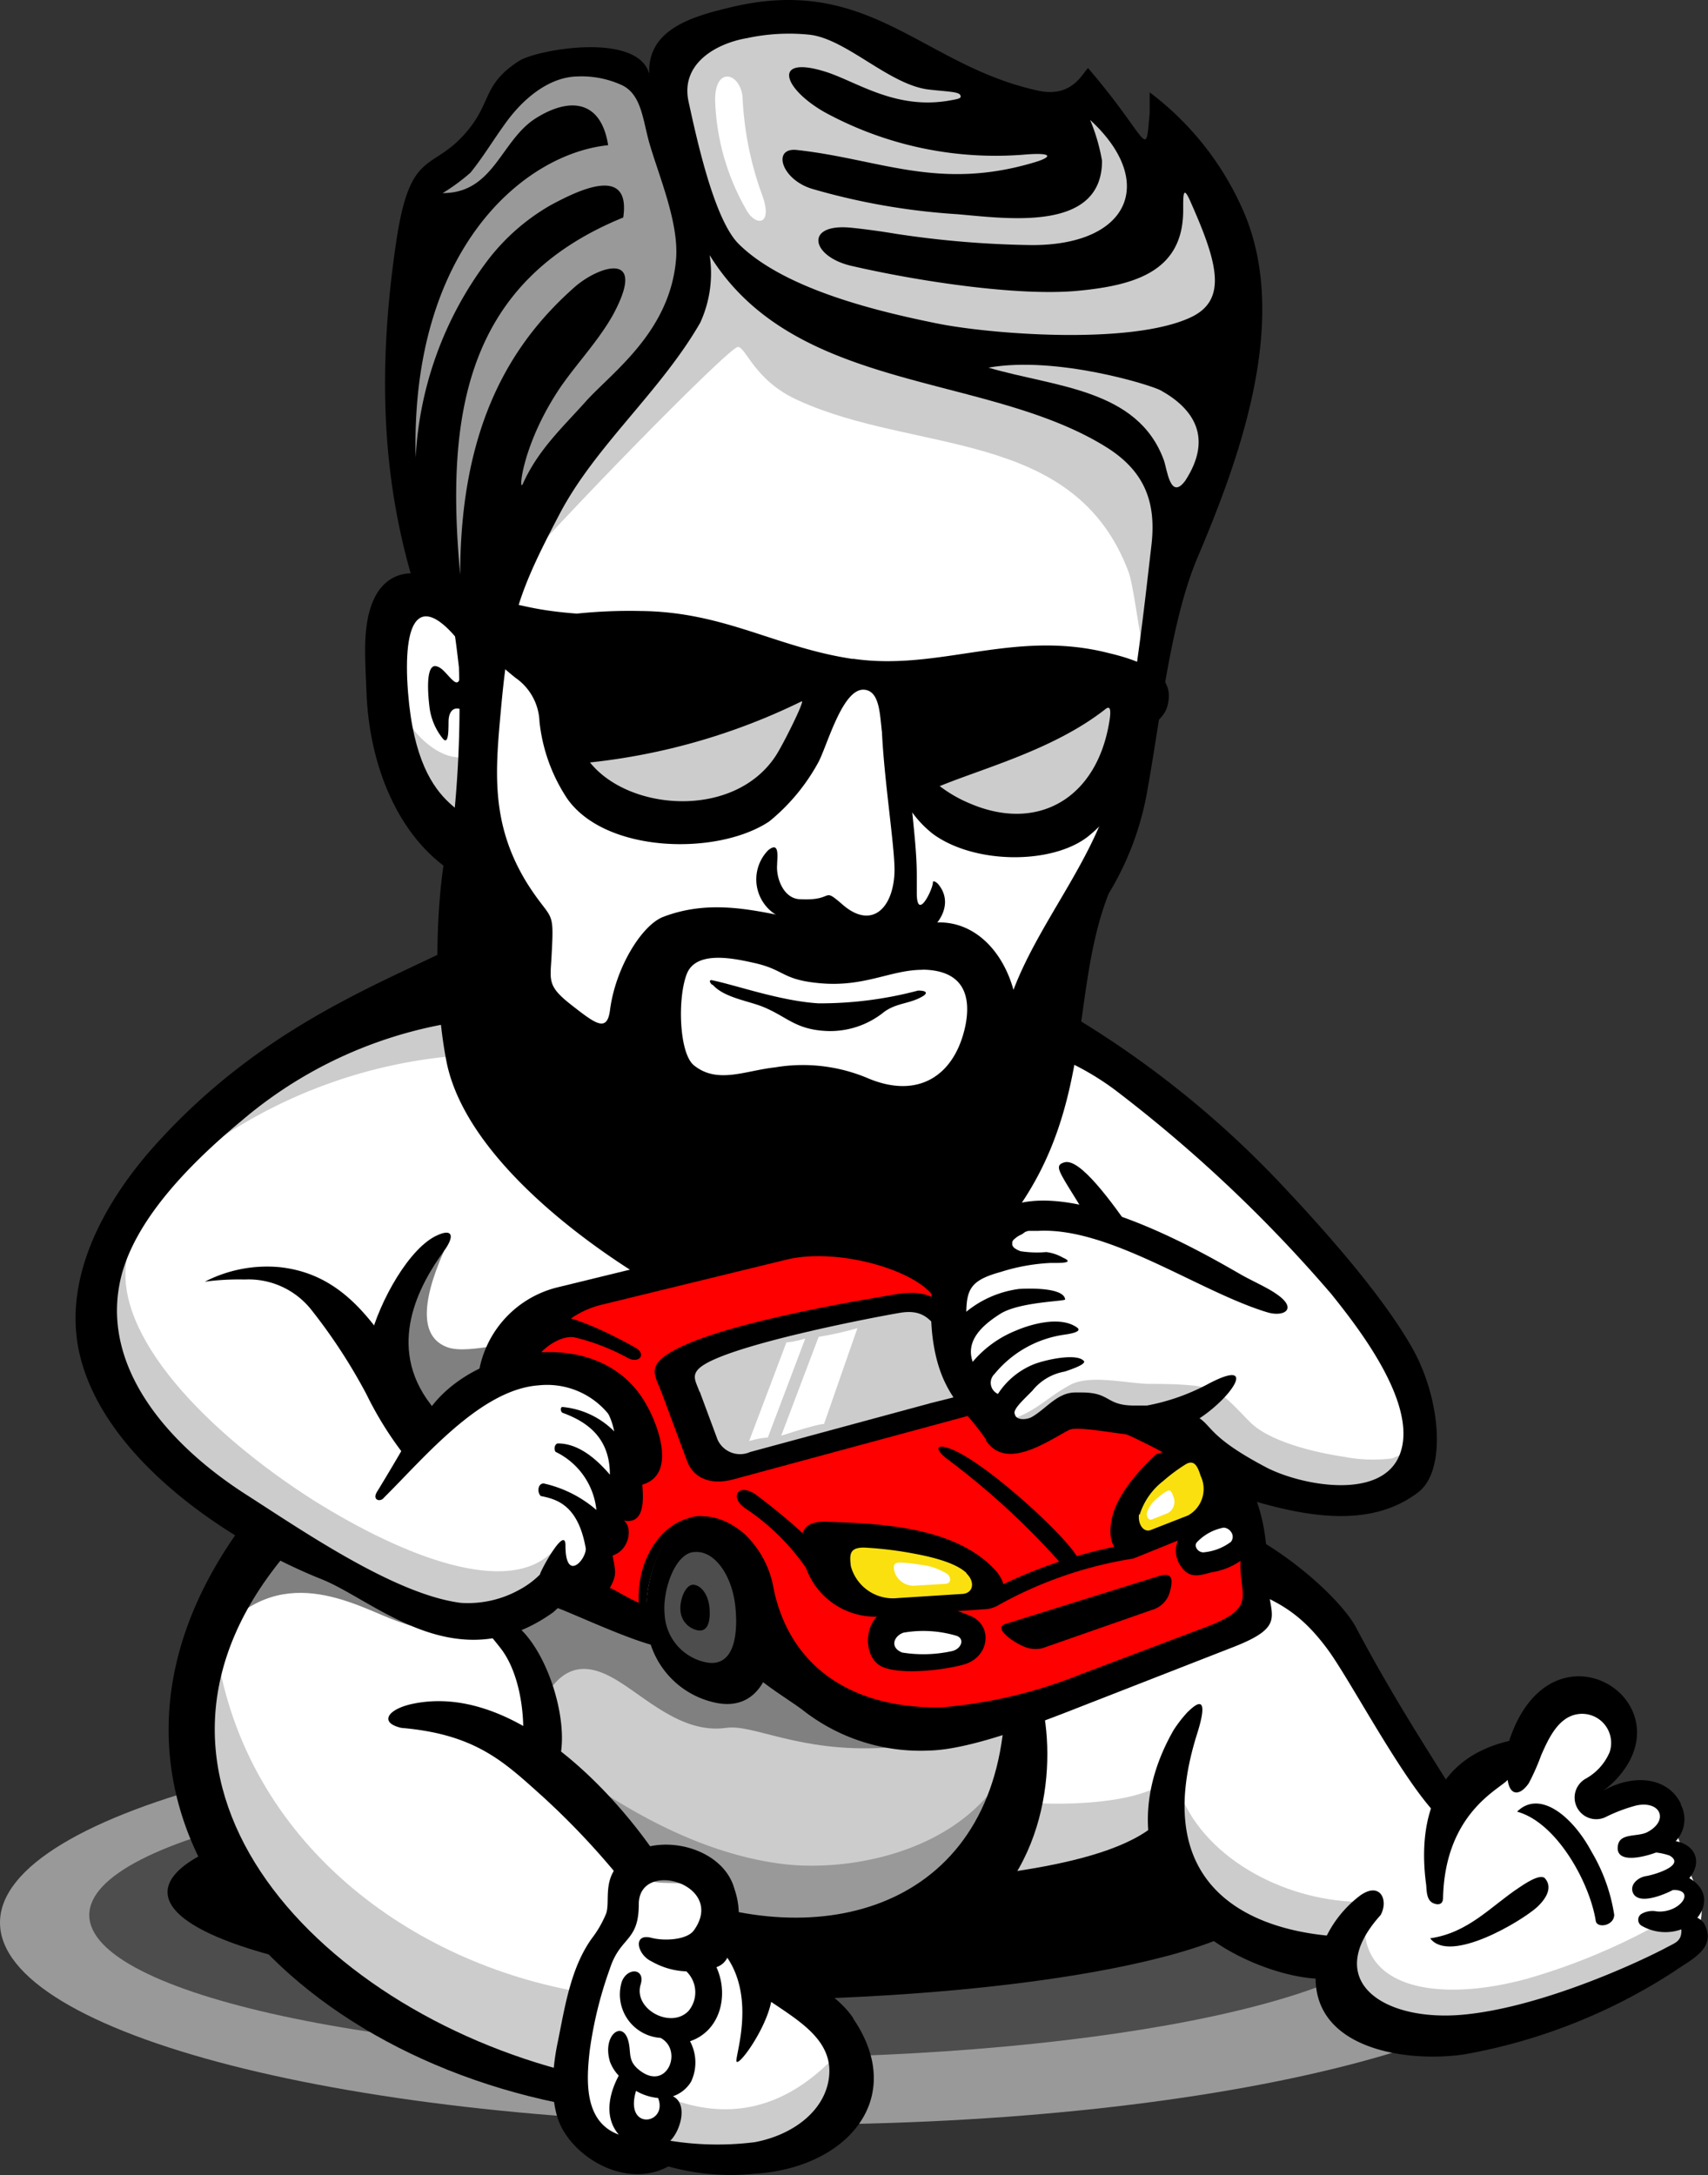
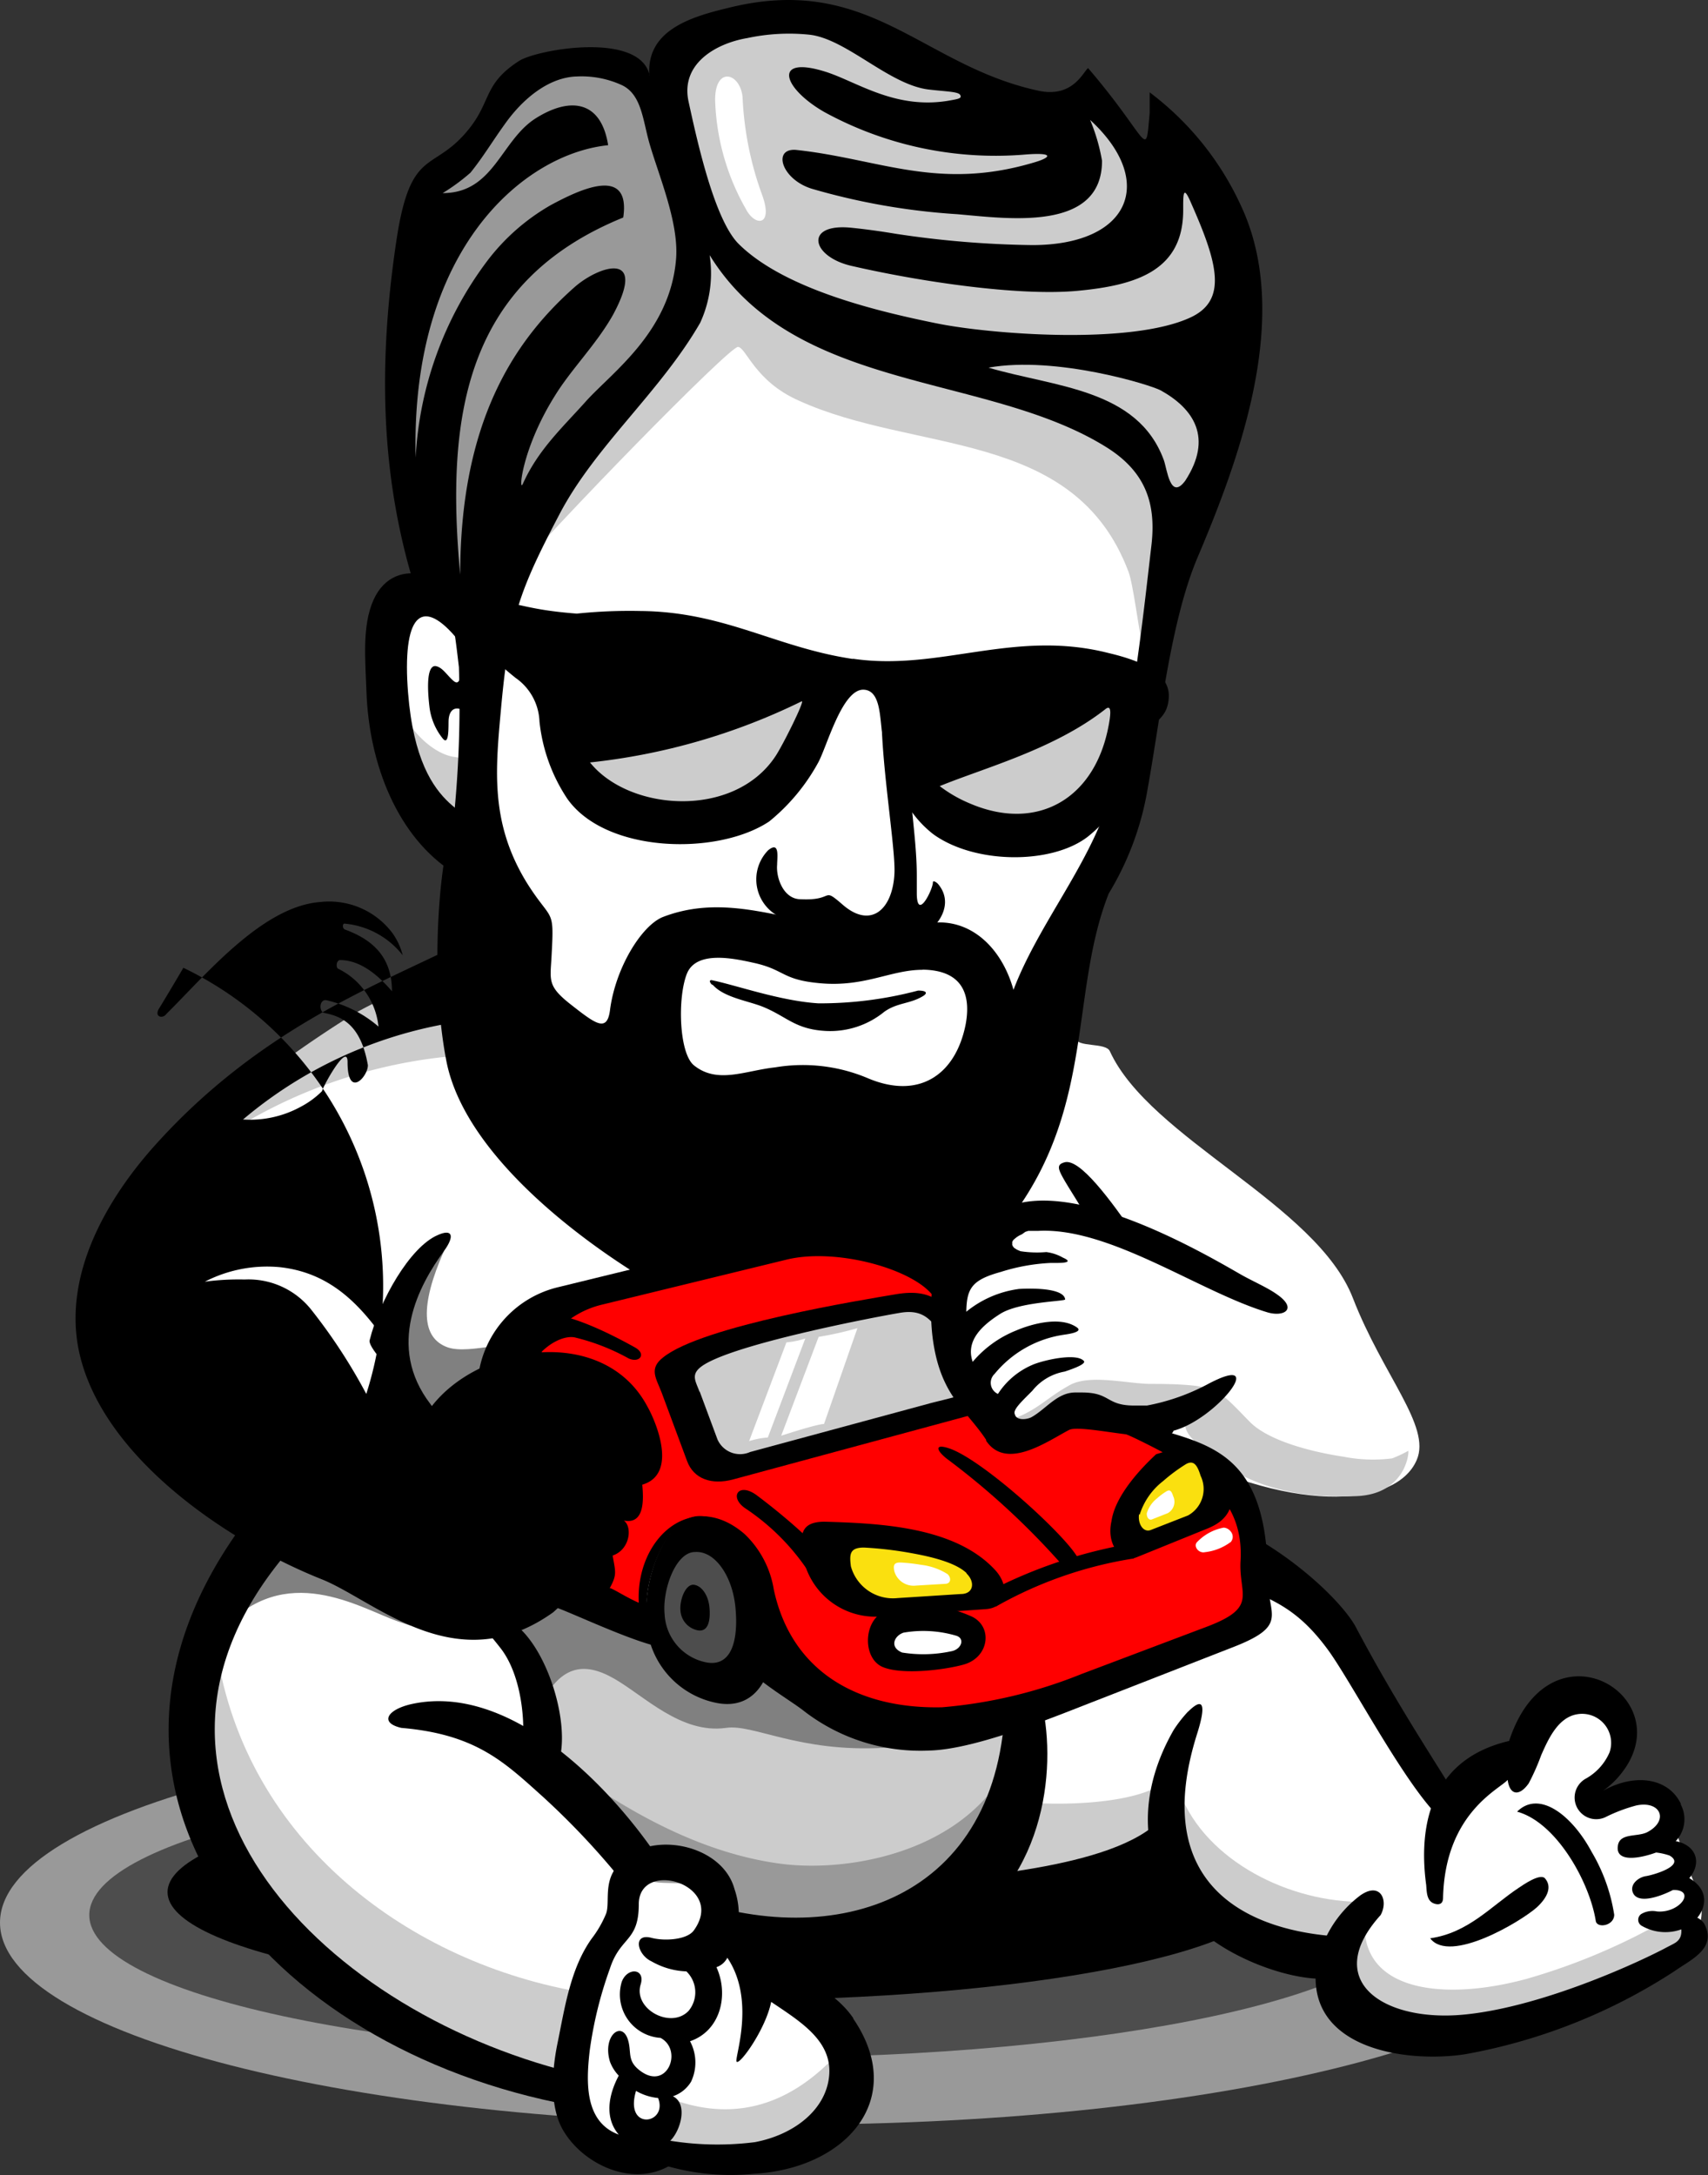
<svg xmlns="http://www.w3.org/2000/svg" viewBox="0 0 117.65 149.8">
  <rect x="0" y="0" width="117.65" height="149.8" fill="#333333" stroke="none" />
  <defs>
    <style>.cls-1{fill:#fff;}.cls-1,.cls-2,.cls-3,.cls-4,.cls-5,.cls-6,.cls-7,.cls-8{fill-rule:evenodd;}.cls-2{fill:#ccc;}.cls-3{fill:#999;}.cls-4{fill:#4d4d4d;}.cls-6{fill:gray;}.cls-7{fill:red;}.cls-8{fill:#fae00f;}</style>
  </defs>
  <g id="Слой_2" data-name="Слой 2">
    <g id="Слой_1-2" data-name="Слой 1">
      <path class="cls-1" d="M44.16,7.7c2.79,9.43-8.94,16-14.88,23.85-1.54,2,.91,7-.15,8.75S26.46,42,26.46,43.62c0,12.51,12.56,20-.57,26.77-19.58,10-26.26,22-5.84,36.76,9.1,6.57,37.19,11.62,47.31,6,3.67-2,6.51-17.05,12.45-13.76,8.79,4.87,16.34,4.55,17.78,1.15,1-2.32-2.33-5.8-4.4-11.14-2.51-6.48-14-11-16.74-17-.27-.63-2.32-.24-2.35-.92-.19-5.29,3.38-22.8,5.89-28.41,6.51-14.53,1.54-24.73-15.26-29.41-4.78-1.33-9.27-.85-13.58-3.39-1-.62-6.73-2.82-7-2.56" />
      <path class="cls-2" d="M84.09,96.1c.24-.08,1.75,1.6,2.12,1.94,1.4,1.29,4.42,2,6.32,2.28a10.57,10.57,0,0,0,3.36.12A8.35,8.35,0,0,0,97,99.92c.08,0-.11,3-3.6,3.12-4.41.17-8.06-.74-11.24-3.92-1.53-1.54.58-2.87,1.92-3" />
      <path class="cls-3" d="M54.35,118.5c30,0,54.35,6.23,54.35,13.91s-24.34,13.91-54.35,13.91S0,140.09,0,132.41,24.34,118.5,54.35,118.5" />
      <path class="cls-4" d="M51.55,122.06c25.07,0,45.4,4.41,45.4,9.83s-20.33,9.83-45.4,9.83-45.4-4.4-45.4-9.83,20.33-9.83,45.4-9.83" />
      <path class="cls-5" d="M49.64,122.87c21,0,38.1,3.33,38.1,7.44s-17.06,7.45-38.1,7.45-38.1-3.34-38.1-7.45,17.06-7.44,38.1-7.44" />
      <path class="cls-1" d="M17.44,105.78c-3.66,9.7-7.12,17.31,1.71,27.3a35.41,35.41,0,0,0,9.78,6.79c3,1.5,6.77,2.26,9.2,4.4,3.14,2.75,7,4.13,8.47,4.13,6.37,0,20.45-6.86,8-11-8.56-2.85,11.3-6.69,14.2-7A32.21,32.21,0,0,0,77.4,128c3.11-1.55,10,7.31,18.24,10.94,4.48,2,9.34,1.72,14.32-1,2.54-1.42,8.89-3.51,6.86-8-1.77-3.9-1.31-7.55-6.38-6.23-1.27.33,3.49-4.53.48-6.38-5.76-3.54-9.32,10.76-12.75,3.89-4.52-9-10.69-16.17-20.61-17.46C64.07,102,51.22,99.88,37,99.88c-5.07,0-19.36,5.58-19.58,5.9" />
      <path class="cls-2" d="M70.19,116c2.17,4.72-4.94,13.2-8.48,15.46-3.33,2.13-11.38,2.06-13.2-1.84-1.92-4.1-4.59-2.13-7.37-5.77-1.7-2.23-4.4-3.53-4.4-6.25,0-6.23-4.49-2.61-.2-8,2.09-2.62,11.24,4.8,13.33,4.8s2.69-2.07,4.8-.08C60.64,120,65,116,70.19,116" />
      <path class="cls-2" d="M8.74,86.67c-1,5.29,5.55,12,12.86,16.66,6.4,4,13.35,6.57,16.4,3.59,1.23-1.21-.93,3.12-1.5,3.6-5,4.22-17.55-5-21.76-7.93-4.59-3.16-5.18-6.07-8.4-9.3-1.42-1.41-.38-6.78,2.4-6.62" />
      <path class="cls-6" d="M15.28,112.29c4.36-4.86,9.47-1.56,12.11-.63,1.62.57.21,0,2,.62,2.31.76.51-.61-.56-1.36-1.94-1.36-4.32-2-6.32-3.29-1.36-.84-3.54-2.15-4.8-.64-.47.57-2.65,4.66-2.42,5.3" />
      <path class="cls-2" d="M94,132.47c-.16,4.64,5.41,5.38,11.17,3.81a43.1,43.1,0,0,0,8.83-3.63c.75-.45,1.38-.79,1.91-1a5,5,0,0,0,.59,1.79,18.32,18.32,0,0,1-5.26,3.08c-4.43,1.73-21.76,7.13-17.24-4" />
      <path class="cls-2" d="M81.28,123.5c1.8,4.67,7.58,7.56,12.72,7.48,1.25,0-.32-.26-.73,1.21-.31,1.1-.62,3.14-2.12,2.45-4.22-1.94-8-1.88-10-6.57-.49-1.12-1-3.84.17-4.57" />
      <path class="cls-2" d="M68.9,123.89c2.18.5,8.4.59,10.94-.9,1.94-1.14.78,1,.47,3.07-.2,1.35-9.19,3.83-10.88,4-.87.09-3,.4-3-.56a5.64,5.64,0,0,1,1-3c.23-.46,1.45-2.59,1.47-2.65" />
      <path class="cls-3" d="M38.31,121.23c3.67,2.64,9.1,6.27,15.42,7.12,4.46.6,11.71-.63,15.12-5.76.79-1.18,1.91-1,1.78-.5a14.43,14.43,0,0,1-8.24,9.24c-2.88,1.15-7,1.5-10.16,1.71-3,.19-2.06-1.47-3.92-2.88-1.16-.88-3.25-.08-4.16-.95L38.71,124c-1.43-1.36-.94-1.2-.4-2.77" />
      <path class="cls-2" d="M45.48,144.24c3.75,1.67,7.93,1.59,11.88-2.45.4-.41.11-.34.3-.26,2.1.81-.15,5.06-1.28,5.81-3.29,2.2-8,1.25-11.87,1.16a4.77,4.77,0,0,0,1-2.27,5.29,5.29,0,0,0,.08-.9v-.28a4.36,4.36,0,0,0-.07-.81" />
      <path class="cls-2" d="M40.22,137.23c-12-2-23.27-10.36-25.3-23.55-.55-3.62-2.63,2.35-2.63,3.92,0,7.36,7.84,17.68,13.72,21.7,3,2.07,7.48,2,10.54,4,5.29,3.38.66-5.89,3.67-6.06" />
-       <path class="cls-5" d="M69.64,71.78A18.93,18.93,0,0,1,76.72,75a97.23,97.23,0,0,1,15,14.14c1.59,2,6.18,7.68,4.64,11.17-1.33,3-6.67,2-9.08.78-4.63-2.43-3.6-3.1-5.33-3.75s-5.87.78-7.12,1.23-.73.86,1.19,1.6c1.6.62,3.94,1.32,6,1.88,4,1.07,11,4.29,15.66.73,2-1.51,1.54-6.51-.4-9.94-2.06-3.64-6-8.06-8.82-11.06A67.52,67.52,0,0,0,71.2,68.46a4.79,4.79,0,0,1-1.56,3.32" />
      <path class="cls-5" d="M27.65,119c5.13.44,7.07,2.34,9.72,4.72a52.89,52.89,0,0,1,5.4,5.72,4.81,4.81,0,0,1,2.34-1.82c-3.34-4.84-10.06-11.7-16.72-10.27-1.71.37-2.29,1.3-.74,1.65" />
      <path class="cls-5" d="M16.81,104.88C3.23,123.21,18.21,141.09,39.35,145c-.4-1-.15-1.23.12-2.24-18-4.45-32.82-20.51-19.63-35.91Z" />
      <path class="cls-5" d="M81.84,117.87a9.1,9.1,0,0,0-1,1.28c-3.6,6.29-1.47,12.37,4.14,15.37,3.6,1.93,7.46,2.21,7.49,1.13,0-.21.73-2.22-.21-2.28-6.09-.36-13.17-3.36-9.79-14,.44-1.4.69-2.81-.65-1.47" />
      <path class="cls-5" d="M80.08,125.16c-3.27,3.79-15,4-14.89,4.49.19,1-1.87,2.27-1,2.57,2.39.79,14.87-2.08,16.5-5,.31-.54.14-2-.65-2.08" />
      <path class="cls-5" d="M69.16,114.36c1.16,15-9.57,19.89-20.29,16.85,0,.24,1.81,3.6,1.73,3.83,27.5,4.68,22.21-23.83,18.56-20.68" />
      <path class="cls-5" d="M58.78,139c-1.34-2-4.35-3.4-6.59-4-.25-1.2-.35-2.17-2.74-5.13-.06-.17-.25-.49-.33-.65a7.66,7.66,0,0,1-.14,1.41l-.11.54a7.07,7.07,0,0,1-.73,2.07c.33-.24.12.35.33,0,4.3,2.83,2.05,8.51,2.27,8.75s2-2.24,2.38-4.12c2,1.35,4.16,2.65,4,5S54.78,147,52,147.53a20.53,20.53,0,0,1-6.87-.29,7.46,7.46,0,0,1-.57,1.47,15.92,15.92,0,0,0,7.36,1c6.38-.36,10.62-5.17,6.85-10.69" />
      <path class="cls-5" d="M43.81,144a3.77,3.77,0,0,0,1.52.49c.71,1.81-2.35,2.3-1.52-.49m1.84,3.79a2.92,2.92,0,0,0,.4-.25c.78-.61,1.41-2.63.3-3.17a2.33,2.33,0,0,0,1.25-1,3.09,3.09,0,0,0-.07-2.79c2.1-.71,2.69-3.19,1.82-5.1.51-.18.78-.56,1-1.23a5.46,5.46,0,0,0,.24-4.16c-.93-3.41-6.87-4.26-8.44-1-.46,1-.17,2.06-.4,2.7a7.53,7.53,0,0,1-1,1.73c-1.47,2.07-1.85,4.78-2.35,7.21-.43,2.1-.51,4.47.4,6,1.41,2.4,5,4.06,7.64,2.22.28-.2-.21-.62-.74-.81,0,0,0-.05,0-.08A.55.55,0,0,0,45.65,147.77ZM44,131.15c0-3.17,6.08-1.37,3.79,1.8-.46.64-2,.75-2.91.51-1.32-.35-1,1.16,0,1.62a5.19,5.19,0,0,0,2.4.69,2,2,0,0,1,.15,2.72c-1.22,1.28-3.82-.12-3.3-1.82.34-1.11-.91-1.21-1.3-.19a3,3,0,0,0,2.67,3.87h0c1.6.85.42,3.78-1.51,2.18-.78-.64-.49-1.19-.72-2-.4-1.43-1.81-.34-1.25,1.47a2.83,2.83,0,0,0,.6.95c-.7,1.31-1,2.89,0,4.06-2.36-.87-2.25-3.6-2-5.78a27.43,27.43,0,0,1,1.39-5.65C42.73,133.35,44,133.75,44,131.15Z" />
      <path class="cls-6" d="M37.12,117.67c1.41-3,3.08-3.26,5.17-2.07S46.9,119.43,50,119c1.89-.29,5,1.7,10.89,1.37,3.15-.18,12.31-1.21,4.07-1.21-2.86,0-5.37-1.23-7.76-2.56-3.69-2.07-1.93-3.85-6.56-3.85-5.44,0-8.75-4.17-13.6-3.2-5.28,1,0,5,.08,8.17" />
      <path class="cls-5" d="M35.72,121c.49-.34.66-5.05-1.24-7.49-1.65-2.11-2.35-2.57-3-2.84a22.12,22.12,0,0,0,2.28.63c3.47-.34,6.39,8.67,4.18,11.06-.49.54-1.85-1.11-2.19-1.36" />
      <path class="cls-5" d="M82.41,104.13l-.54.54a4.71,4.71,0,0,1-1.34.94l-.23.11-.28.14c2,1,.8,2,2.59,2.52,4.57,1.42,6.54,2.09,8.86,5.24,1.72,2.35,5.75,10.15,8.13,11.93.16.12.15-.3.3-.21a4.8,4.8,0,0,1,.74-1.08c-.06-.1-.12-.22-.2-.34-1.77-2.89-4.32-6.72-7-11.77-1-2-5.81-6.5-11-8" />
      <path class="cls-5" d="M93.75,130.5a7.87,7.87,0,0,0-3.1,5.13c-.53,5.55,6.35,6.46,10.3,5.84a39,39,0,0,0,14.43-5.74c1.12-.79,2.92-1.56,2-3.26A1.24,1.24,0,0,0,116,132c-.59.22.28,1.25-.62,1.81-.16.1-.46.24-.79.42-2.6,1.34-8.83,4.06-13.8,4.52-5.47.51-9.8-2.31-5.69-6.86.55-1,0-2.26-1.3-1.42" />
      <path class="cls-5" d="M115.75,124.23a2.19,2.19,0,0,1-.89,3c-.81.48-3.71,1.42-3.41-.16.16-.84,1.32-.55,2-.88,1.54-.8.94-2.2-.73-1.85a11,11,0,0,0-2.14.81,1.49,1.49,0,0,1-1.34-2.66,3.77,3.77,0,0,0,1.63-1.81,2,2,0,0,0-2.23-2.62c-1.33.22-2,1.73-2.48,2.82a15.41,15.41,0,0,1-.86,1.94c-.65.92-1.31.82-1.45-.24-.56.65-4.31,2.28-4.45,8.12,0,.43-.27.48-.5.43-.62-.13-.62-.76-.66-1.3-.41-3-.36-8.51,5.71-9.93,2.88-8.78,12.36-2.77,7.4,2.62a5.87,5.87,0,0,1-.93.81c2.29-1.28,4.57-.83,5.38.94" />
      <path class="cls-5" d="M115,126.74c1.93.13,2.39,1.7,1.11,2.87-.55.51-3.21,1.84-3.64.72-.22-.58.42-1.05.9-1.12s2.81-.73,1.63-1.42a4.36,4.36,0,0,0-1.61-.23c-.59,0,1.23-1.3,1.61-.82" />
      <path class="cls-5" d="M116.26,129.29c1.85,1,1.16,2.76-.21,3.49a3.26,3.26,0,0,1-3-.17.48.48,0,0,1,0-.79,1.52,1.52,0,0,1,1.08-.18c1.58.14,2.72-1.48,1.14-1.48-.22,0-.46,0-.67,0-.6.05,1.06-1.21,1.64-.91" />
      <path class="cls-5" d="M104.5,124.77c2.72.74,5,4.87,5.42,7.53.09.52,1.26.34,1.27-.43a12.13,12.13,0,0,0-1.56-4.34c-1.32-2.47-3.59-4.29-5.13-2.76" />
      <path class="cls-5" d="M98.52,133.49c2.63-.38,4.18-2.21,6.1-3.48.3-.2,1.44-1,1.79-.66.51.57.21,1.3-.54,2-1.12,1-6,3.91-7.35,2.15" />
      <path class="cls-6" d="M30.58,86.16c-1.66,3.76-1.57,6,.28,6.64,1.54.51,4.57-.69,7.17-.23.62.11,2.41.29,2.6.83.4,1.12-1.61.46-2.48.64-3.09.62-4.35,2.47-6.88,3.64-4,1.83-6-4.79-4.61-7.69.55-1.17,2.68-3.79,3.92-3.83" />
      <path class="cls-3" d="M66.81,80.93c.34.77,2.47.44,1.92.88-.77.61-2.64.9-2.81,1.9s-4,.88-4.07,2c-.17,1.54,3,3.21,4,1.44,1.11-1.94.26-1.1,2-2.27,1.4-.92-.5-3.56-1.12-3.94" />
      <path class="cls-2" d="M34.84,40.19c3.13-3.76,15.43-16.37,16-16.3S52,26.25,55,27.58c8.07,3.69,19,1.9,22.73,11.79.65,1.72,1.37,11.51,2.17,4.54.93-8,2.65-12.74-6.06-16.69-5.72-2.59-14.11-3.37-19.21-6.89-9.83-6.82-4-2.7-9,3.35-4,4.73-8.22,10.65-10.69,16.51" />
      <path class="cls-2" d="M28,46.79c-1.16,1.15-.74.9-.35,2,.49,1.42,2.16,3.17,3.71,3.35s.81,2.66.63,3.81c-.66,4.33-4.25-4.72-4.71-5.62a10.11,10.11,0,0,1-.72-2.81c-.19-1.62,1.45-.49,1.44-.75" />
      <path class="cls-2" d="M15.28,78.31A34.54,34.54,0,0,1,30.54,72.8c2.65-.36,8.65,10.61,23.46,11.88,4.85.42-10.3-8.38-11.82-9.3-8.38-5-7.62-11.07-17.44-5.76-.93.5-12.17,7.63-9.46,8.69" />
      <path class="cls-5" d="M32.57,43.11c-1.25-3.72-5.38-5-6.83-1.82-.82,1.8-.57,4.21-.5,6.3.17,5.12,2.19,10.09,6,12.51.95.61.35-.14.64.76.93,2.88,1,5.54,2.11,8.39.35-.46-.59-2.12-.12-2.45-1.17-2.85-2.25-6.93-1.35-9.43.69-1.92-4-.68-4.47-10.58-.2-4.88,1.29-5.58,3.72-2.44,0-.18.77-1.05.81-1.24" />
      <path class="cls-5" d="M61.64,47.85a3.76,3.76,0,0,0-.89,2.55c.16,3.5.94,8.26.86,9.76C61.49,62.62,60,64,58.05,62.31c-1.49-1.29-.51-.26-2.9-.38-1.17,0-1.7-1.46-1.62-2.37,0-.5.2-1.67-.62-1a2.87,2.87,0,0,0,.79,4.58C56.35,64.29,61,65.25,61.9,65a4.36,4.36,0,0,0,1.2-.53c.95,0,2.87-1.93,1.54-3.56-.11-.14-.38-.31-.38-.14,0,.47-1.07,2.67-1.11.82,0-.38,0-.52,0-1.28,0-2.8-.65-5.81-.5-8.7a6.57,6.57,0,0,1,.09-.66,7,7,0,0,1-1.09-3.14" />
      <path class="cls-5" d="M44.73,5.19c-.22-3.05,2.75-4,5.33-4.62,9.82-2.5,13.38,3.94,21.48,5.68,2.37.51,3.08-1.32,3.41-1.56,4.28,5,3.94,6.44,4.24,3.1,0-.16,0-.8,0-1.43a20.39,20.39,0,0,1,6.3,7.83c3.49,7.46,0,17.14-3,24.2-1.85,4.37-2.52,10.83-3.45,16a20.32,20.32,0,0,1-2.67,7.15c-2.64,6.69-1,14.47-6.48,22-3.41,4.64-11.56,4.77-13.33,4.8-4.66.62-6.72,2.83-10.8.53-4.71-2.64-13.62-8.91-15-15.73-1.28-6.54-.34-14.79.44-16.26a76.92,76.92,0,0,0,.41-10.94c-.11-.91-.21-1.85-.36-2.68h0v0c-.06-.35-.14-.68-.22-1-.5-1.78-2-.36-2.47-1.86C26.45,33.54,25.88,26,27.32,16.47c1-6.54,2.59-4.47,5.1-7.74,1.4-1.83.95-3,3.33-4.53,1.22-.79,8.34-2.07,9,1m18.8,61.59c-2.21,0-4,1.22-7.12.92-2.58-.24-2.37-.92-4.47-1.39-1.35-.3-4-.9-4.65.75s-.54,5.47.49,6.3c1.62,1.31,3.53.36,5.59.14a11.49,11.49,0,0,1,6.42.76c3.49,1.46,6-.23,6.7-3.69C66.86,68.75,66.51,66.81,63.53,66.78Zm-7.44-3.23c1.33.27,2.12.05,4,.34a4.88,4.88,0,0,0,2.7,0c3.3-1.28,6.05.87,7,4.27,1.69-4.44,5.09-8.42,6.56-13,1.53-4.76,2.35-12.53,2.94-17.6.34-2.89-.39-5.09-3.13-6.79-8.29-5.15-21.41-3.67-27.3-13.21a8.15,8.15,0,0,1-.65,4.66C45.48,27,41,30.71,38.54,35.41c-2.77,5.27-3.44,7.17-4,13.08-.39,4.33-.85,8.08,1.75,12.31C38,63.52,38.18,62.45,38,65.69c-.08,1.81-.37,2.17,1.33,3.5s2.49,1.94,2.69.36c.38-2.91,2.18-5.82,3.65-6.4C49.17,61.81,52.41,62.79,56.09,63.55Z" />
      <path class="cls-3" d="M39.65,5.27h0C37.77,5.36,36,6.8,34.75,8.58c-.81,1.12-1.47,2.23-2.34,3.31a13.61,13.61,0,0,1-1.92,1.41c3.55,0,4-3.65,6.44-5.17S41.42,7,41.89,10c-5.79.59-13.61,7.14-13.26,21.51A24.69,24.69,0,0,1,33.54,18a14.55,14.55,0,0,1,4.39-3.87c1.86-1,5.54-2.83,5,.85C32.15,19.37,30.66,28.45,31.7,39.58c0-10.36,3.58-16,7.86-19.79,1.64-1.46,5.11-2.63,2.66,1.9-1.12,2-2.9,3.77-4,5.57-2.3,3.67-2.52,6.77-2.2,6.05,1.06-2.35,2.73-3.87,4.32-5.65,1.79-2,5.83-4.8,6.23-9.84.19-2.47-1.14-5.59-1.81-7.86-.48-1.62-.54-3.43-1.91-4.09a6.66,6.66,0,0,0-3.17-.6" />
      <path class="cls-5" d="M32,45.86a1.05,1.05,0,0,1-.27.2c0,.54-.06,1.22-.52.81s-.75-.94-1.23-1c-.73,0-.45,2.36-.4,2.8a4.28,4.28,0,0,0,.9,2.17c.48.62.4-.89.42-1.25s.17-.85.67-.79c.3,0,.37.76.4.16,0-.91.13-1.81.17-2.72,0-.24,0-.46.07-.67a1.27,1.27,0,0,1-.21.25" />
      <path class="cls-2" d="M51.44,2.63a13.74,13.74,0,0,1,4.32-.24c2.56.29,5.51,3.48,8.25,3.78,1.2.14,2,.14,2.13.37s-.11.27-.66.37c-3.74.69-6.4-1.25-8.56-1.95-3.7-1.19-3.08,1.06-.15,2.75a24.59,24.59,0,0,0,13.89,2.93c1.93-.15,1.77.19.63.53-6.64,2-10.66-.21-16.4-.84-1.73-.19-1.08,2.06,1.1,2.69a46.06,46.06,0,0,0,9.92,1.73c3.43.29,10,1.27,10-3.68a13,13,0,0,0-.82-2.81c4.58,4.21,2.77,8.62-4,8.62a67.83,67.83,0,0,1-9.4-.78c-.47-.08-1.72-.28-3-.41-3.33-.36-2.84,2,0,2.63,4.6,1.06,11.44,2.09,15.52,1.71s7.34-1.4,7.29-5.65c0-1.05,0-1.68.56-.36,1.81,4.09,2.51,6.65-.05,7.84-4.14,1.93-13.91,1.15-17.54.4C60.38,21.43,54,19.9,50.87,16.79,49.19,15.1,48,9.61,47.43,7s1.88-4,4-4.37" />
      <path class="cls-2" d="M68.09,25.32c4.54,1.34,10.26,1.44,12.07,6.35.23.61.44,2.84,1.48,1.44,1.92-2.95.6-4.95-1.68-6.22-.68-.38-7.22-2.4-11.87-1.57" />
      <path class="cls-1" d="M49.26,6.93a16.12,16.12,0,0,0,2.12,7.47c.63,1.21,1.88,1.18,1.14-.91a22.47,22.47,0,0,1-1.37-6.78C51,5,49.23,4.52,49.26,6.93" />
      <path class="cls-5" d="M75.47,84.9c-.77-1.46-1.88-3.1-2.28-3.84-.27-.51-.43-.85.1-1,1.06-.38,3.27,2.7,4.8,4.88Z" />
      <path class="cls-5" d="M58.73,45.38c-5.3-.79-8.82-3.25-14.62-3.3a35.11,35.11,0,0,0-4.38.18c-3.35-.26-3.83-.7-5.91-.92-.73-.08-1.36-.6-1.36.18s.18,1.57.18,2.36a19.45,19.45,0,0,0,2.88,2.81,3.83,3.83,0,0,1,1.64,3A11.82,11.82,0,0,0,39.07,55c2.65,3.78,10.37,3.94,13.92,1.57a13.65,13.65,0,0,0,3.34-4c.61-1.05,1.67-5.18,3.19-5.07,1.17.08,1.07,2,1.26,3.07a16.66,16.66,0,0,0,1.26,4,7.51,7.51,0,0,0,2.23,2.87c2.84,2.07,8.1,2.11,10.61.22a8.58,8.58,0,0,0,2-2.21,16.24,16.24,0,0,0,1.37-2.64,21.4,21.4,0,0,1,.65-2.19c.52-1,1.55-1.07,1.61-2.64s-1.79-2.45-4.13-3c-6.52-1.67-11.65,1.26-17.61.39" />
      <path class="cls-2" d="M40.64,52.51A43.55,43.55,0,0,0,55.22,48.3c.27-.13-1.31,3.05-1.81,3.79-2.86,4.31-10.07,3.79-12.77.42" />
      <path class="cls-2" d="M64.73,54.14c3.07-1.26,7.88-2.53,11.41-5.3.39-.32.39.19.26.93-.88,5.23-4.93,7.56-9.58,5.57a9.31,9.31,0,0,1-2.09-1.2" />
      <path class="cls-5" d="M32.9,95.22a7.24,7.24,0,0,1,5.54-6.57L53.38,85c3.74-.91,10.33-.55,12.17,1.45,1.06,1.15,1.12,3.44,2.38,4.5a4.74,4.74,0,0,0-.05.65v1.6h0a4.85,4.85,0,0,0,1,2.9,4.59,4.59,0,0,0,.75,1c.51.51,1,1,1.5,1.43a28.7,28.7,0,0,0-4.27,1c-3.1,1.14-20.1,4.75-22.47,2a25.72,25.72,0,0,0-2-2.18,4.8,4.8,0,0,0-4.8-4.67h-.16a4.91,4.91,0,0,0-2,.43,5.51,5.51,0,0,0-.78.36c-.53-.09-1.09-.17-1.68-.23" />
      <path class="cls-5" d="M38,110.64c.21-.14,5.43,2.44,7.56,2.8-.18-.62-.78-.36-1-2.4s1.19-6.28,3.28-6.45,4.14,3.87,4.31,5.82-2.48,1.35-2.52,1.83c.6,2.51,4.33,4.5,5.7,5.56A13.11,13.11,0,0,0,64,120.56c3.26-.07,8.86-2.42,11.61-3.48l9.4-3.67c3.81-1.5,2.3-2.19,2.31-4.76,0-8.52-3.94-9.14-8-10.35-10.45-5.12-17.45,3.58-27.22,2a24.46,24.46,0,0,1-5.86-1.7,3.83,3.83,0,0,0-2.77,1.89c-1,1.53-2.53,3.66-2.88,4.26a4,4,0,0,0-.21.38.52.52,0,0,1,.07.25v.1a1.43,1.43,0,0,1,0,.22h0a.42.42,0,0,1,.2,0,.48.48,0,0,1,.48.48,4.56,4.56,0,0,1,0,1.47v.17a.44.44,0,0,1-.13.32.36.36,0,0,1-.08.12c-.16.28-.39.52-.52.78h0a.4.4,0,0,1-.16.18,1.28,1.28,0,0,1-.25.15h0a.5.5,0,0,1-.21,0h-.1a2,2,0,0,1-.94.19c-.09.83-1.33.82-.72,1" />
      <path class="cls-7" d="M42,109.38c.09-.06,1.18.66,2,1-.22-4.45,3.65-7.89,7.3-4.72a6.77,6.77,0,0,1,2,3.81c1.2,5.61,5.74,8.24,11.59,8.11a32.85,32.85,0,0,0,9.58-2.28L83.21,112c3.46-1.33,2.11-2.17,2.24-4.49.26-4.33-2.86-6.3-7-8.33-9.47-4.64-16.36,1.58-25.22.17a21.89,21.89,0,0,1-5.32-1.54,3.44,3.44,0,0,0-2.51,1.71c-.91,1.39-2.3,3.32-2.61,3.86-.68,1.18-2.5,5.49-.83,6" />
      <path class="cls-7" d="M36.72,94.85a6.31,6.31,0,0,1,4.75-5l12.71-3.1c3.28-.8,8.31.53,9.92,2.29,1.2,1.3,2.86,2.39,4.15,3.65,2,2,5.17-1.31,5.55,1.76.55,4.51-3.84,3.63-7.4,5-2.72,1-17.64,4.17-19.72,1.74a17.29,17.29,0,0,0-4.17-3.74,4.82,4.82,0,0,0-3.15-2.33,4.89,4.89,0,0,0-1.6-.27h-1" />
      <path class="cls-5" d="M45.58,95.92l1.75,4.71c.45,1.21,1.67,1.67,3.2,1.25L68.2,97.1c1.38-.38,2.63-.8,2.64-1.26,0-1.61-3.57-4-4.66-4.64-1.17-1.38-1.88-2.5-4.44-2.07-2.25.38-13.37,2.17-16.07,4.36-1,.78-.46,1.45-.09,2.43" />
      <path class="cls-2" d="M48.19,95.82l1.23,3.31a1.7,1.7,0,0,0,2.25.87l12.41-3.36c1-.26,3.1-.72,3.11-1a5.58,5.58,0,0,0-2.11-3.47c-.82-1-1.26-2.06-3.06-1.76-1.58.26-11.86,2.21-13.77,3.75-.68.55-.31,1-.06,1.71" />
      <path class="cls-5" d="M68.54,108.12c-2.77-3-8-3.21-11.74-3.32-1.65,0-1.73.9-1.49,2.42a5.08,5.08,0,0,0,5.34,4.11l7.27-.51c1.46-.11,1.65-1.59.62-2.7" />
      <path class="cls-8" d="M66.59,108.35c-.89-.87-3.07-1.25-4-1.42a26,26,0,0,0-3.08-.35c-1,0-1,.48-.9,1.29a3,3,0,0,0,3.21,2.19l4.37-.28c.88,0,1-.84.37-1.43" />
      <path class="cls-5" d="M76.56,104.77c.26-1.87,2.25-3.85,3.08-4.62a9,9,0,0,0,1.87-.76c.62.36.52,1,1.27,1l.31.59c.07,0,.57,0,.64,0s.22.2.35.26a3.15,3.15,0,0,0,.65.29c.46,2,0,3.1-1.51,3.72l-4.93,2c-1,.4-2.11-.8-1.73-2.48" />
      <path class="cls-8" d="M78.5,104.32A4.71,4.71,0,0,1,80.12,102a11.7,11.7,0,0,1,1.58-1.17c.54-.3.78.1,1,.81a2.08,2.08,0,0,1-.87,2.73l-2.56,1c-.51.2-.91-.42-.81-1.09" />
      <path class="cls-1" d="M79,104.2a2.06,2.06,0,0,1,.69-1,4.4,4.4,0,0,1,.67-.5c.24-.13.34,0,.45.34a.9.9,0,0,1-.37,1.17l-1.09.43c-.22.09-.39-.17-.35-.46" />
      <path class="cls-1" d="M65.3,108.43a4.32,4.32,0,0,0-1.85-.66,12.08,12.08,0,0,0-1.44-.16c-.46,0-.48.22-.41.59a1.38,1.38,0,0,0,1.49,1l2-.12c.41,0,.46-.4.18-.67" />
      <path class="cls-5" d="M60.81,114.81c1.37.57,4.35.18,5.6-.18,1.8-.53,2-2.76.36-3.37a8.25,8.25,0,0,0-5.6-.36c-1.7.42-1.85,3.29-.36,3.91" />
-       <path class="cls-5" d="M85.89,107.16a4.84,4.84,0,0,1-2.4,1.12c-.67.15-1.49.54-2.11-.36a1.84,1.84,0,0,1,.05-2.31,4.69,4.69,0,0,1,3.4-1.72c1.17-.1,1.87,2.34,1.06,3.27" />
      <path class="cls-1" d="M62.14,113.81a9.18,9.18,0,0,0,3.35-.08c.75-.12,1-.9.37-1.08a8,8,0,0,0-3.62-.21c-.64.21-1,1-.1,1.37" />
      <path class="cls-1" d="M84.77,106.2a3.65,3.65,0,0,1-1.78.7c-.44.09-.8-.42-.54-.69a3.39,3.39,0,0,1,1.83-1c.41,0,.87.54.49,1" />
-       <path class="cls-5" d="M80.62,109.46a1.77,1.77,0,0,1-1.26,1.41l-7.55,2.64a2,2,0,0,1-.94,0c-.63-.11-2.63-1.36-1.61-1.67l10.54-3.29c.92-.28,1,.14.82.95" />
-       <path class="cls-5" d="M31.08,65.3l1.49,1.91c-.8.69,3.12,2.82,1.62,2.89a29.83,29.83,0,0,0-17.45,7c-3.2,2.65-7.28,6.57-8.37,10.73-1.55,6,2.9,11.45,8.55,15.08,3.89,2.49,10.28,6.91,14.83,7.48a7.28,7.28,0,0,0,4-.89,6.09,6.09,0,0,0,1.44-1.06c.06-.32,1.77-3.43,1.76-2,0,2.55,1.41,1,1.4.21-.52-3-2-3.4-3.1-3.62-.28-.27-.19-.9.22-.86a8.31,8.31,0,0,1,3.61,1.82,5,5,0,0,0-2.81-4c-.14-.19-.06-.56.16-.58,1.45,0,2.69,1.11,3.58,2.15,0-2.4-1.38-3.58-3.26-4.26-.17-.1-.15-.42,0-.4a5.75,5.75,0,0,1,4,2.18,4.54,4.54,0,0,0-.71-1.53,5.45,5.45,0,0,0-4.95-2.14c-4,.29-7.88,5-10.63,7.72-.25.35-.85.19-.49-.39s1.29-2.14,1.67-2.8A24.34,24.34,0,0,1,25.23,96a38.17,38.17,0,0,0-3.75-5.75,5.52,5.52,0,0,0-4.63-2.13,17.53,17.53,0,0,0-2.74.15,9.35,9.35,0,0,1,5.16-1c5.53.6,7.44,5.77,10.4,9.67,3.26-4.36,11.9-5.75,14.92-.08.57,1,2.15,4.66-.35,5.39.09,1,.18,2.76-1.27,2.47.6.42.44,2-.77,2.41.2,1.17.32,1.31-.24,2.32-.83,1.49-1,1.22-2.34.26-.14-.11-1,.9-1.53,1.34-6.66,4.75-12.23-.81-15.94-2.29-6.43-2.56-15.38-8.52-16.77-16-1-5.54,2.5-10.78,5.32-13.91C17.76,71,25.59,68,31.08,65.3" />
+       <path class="cls-5" d="M31.08,65.3l1.49,1.91c-.8.69,3.12,2.82,1.62,2.89a29.83,29.83,0,0,0-17.45,7a7.28,7.28,0,0,0,4-.89,6.09,6.09,0,0,0,1.44-1.06c.06-.32,1.77-3.43,1.76-2,0,2.55,1.41,1,1.4.21-.52-3-2-3.4-3.1-3.62-.28-.27-.19-.9.22-.86a8.31,8.31,0,0,1,3.61,1.82,5,5,0,0,0-2.81-4c-.14-.19-.06-.56.16-.58,1.45,0,2.69,1.11,3.58,2.15,0-2.4-1.38-3.58-3.26-4.26-.17-.1-.15-.42,0-.4a5.75,5.75,0,0,1,4,2.18,4.54,4.54,0,0,0-.71-1.53,5.45,5.45,0,0,0-4.95-2.14c-4,.29-7.88,5-10.63,7.72-.25.35-.85.19-.49-.39s1.29-2.14,1.67-2.8A24.34,24.34,0,0,1,25.23,96a38.17,38.17,0,0,0-3.75-5.75,5.52,5.52,0,0,0-4.63-2.13,17.53,17.53,0,0,0-2.74.15,9.35,9.35,0,0,1,5.16-1c5.53.6,7.44,5.77,10.4,9.67,3.26-4.36,11.9-5.75,14.92-.08.57,1,2.15,4.66-.35,5.39.09,1,.18,2.76-1.27,2.47.6.42.44,2-.77,2.41.2,1.17.32,1.31-.24,2.32-.83,1.49-1,1.22-2.34.26-.14-.11-1,.9-1.53,1.34-6.66,4.75-12.23-.81-15.94-2.29-6.43-2.56-15.38-8.52-16.77-16-1-5.54,2.5-10.78,5.32-13.91C17.76,71,25.59,68,31.08,65.3" />
      <path class="cls-5" d="M25.46,92.31c.68-2.75,2.78-6.42,4.67-7.24,1-.46,1.24,0,.45,1.09-1.71,2.34-4,6.54-.93,10.54,1.28,1.68-4.4-3.53-4.19-4.39" />
      <path class="cls-5" d="M49,67.5c1.62.32,4.73,1.44,7.38,1.6a26.33,26.33,0,0,0,6.86-.88c.58,0,.68.17.34.38-.9.55-1.78.44-2.68,1.09A5.89,5.89,0,0,1,56.85,71c-2.1-.12-2.66-1-4.32-1.67-1-.4-2.64-.63-3.41-1.48h0L49,67.78c-.13-.17-.14-.27,0-.28" />
      <path class="cls-1" d="M55.47,92.18,52.89,99a5.66,5.66,0,0,0-1.29.25l2.57-6.8a5.56,5.56,0,0,0,1.3-.27" />
      <path class="cls-1" d="M59.06,91.47l-2.3,6.6c-.44,0-2.53.67-2.95.81l2.58-6.81a23.49,23.49,0,0,0,2.67-.6" />
      <path class="cls-5" d="M48,104.42c2.26-.21,4.9,3,5.25,6.81s-.95,6.59-3.84,6.06a6,6,0,0,1-4.88-5.62c-.27-2.76,1.2-7,3.47-7.25" />
      <path class="cls-4" d="M47.86,106.89c1.34-.12,2.59,1.59,2.8,3.83s-.26,4.09-2,3.77a3.56,3.56,0,0,1-2.88-3.32c-.16-1.63.71-4.16,2-4.28" />
      <path class="cls-5" d="M47.72,109.14c.55,0,1.07.66,1.15,1.58s-.1,1.69-.81,1.56a1.48,1.48,0,0,1-1.19-1.37c-.06-.67.3-1.72.85-1.77" />
      <path class="cls-1" d="M87.74,89.85c-3.09-1-4.41-2.66-9-2.66-4.28,0-11-2.07-12.86.75-.23.33-.5,2.51,0,3s.3.41.12.81c-.88,2,1.22,3.18,3,4.81.68.61.78,2,1.68,1.86,2-.24.6-.27,3.51-1.73.59-.3,3.53,1,4,.84,2-.43,2-.44,4.77-1.16,5-1.31,3.87-4,4.67-6.57" />
      <path class="cls-2" d="M69.79,97.72c1.75-.66,2.27-1.43,3.9-2.33,1.41-.77,4-.08,5.6-.08.82,0,4.47,0,4,.6-.23.33,0,.22.44.34l-.23.11h0a4.35,4.35,0,0,0-1,.59,4.8,4.8,0,0,0-1.24,1.34c-.07.1-.09-.51-.15-.4H81l-.08.2c-.6,1.52-5.47-.88-6.94-.29-.73.28-4.17,1.4-4.14-.08" />
      <path class="cls-5" d="M67.94,99.18c-1.37-2.08-3.08-3-3.65-6.71-.25-1.59-.39-5.21,1-6.26.84-1.22.87-.69,1.89-1,3.22-6.34,15.69,1.08,18.3,2.57.75.43,1.84.9,2.49,1.37,1.43,1,.47,1.57-.67,1.23-4.68-1.41-10.84-5.87-15.78-5.61l-.23,0-.23,0-.23,0-.21.07L70.4,85l-.19.09-.16.1-.14.11-.11.1a.75.75,0,0,0-.07.12.2.2,0,0,0,0,.11.25.25,0,0,0,0,.12.41.41,0,0,0,.06.11.38.38,0,0,0,.11.11l.16.1.23.1a7.43,7.43,0,0,0,1.78.06,3.09,3.09,0,0,1,1.14.38c1,.44-.54.36-.86.37a13.38,13.38,0,0,0-3.42.62c-2,.55-2.34,1.14-2.37,2.74a7.23,7.23,0,0,1,3.63-1.57s3.07-.22,3.18.72c0,.14-3.16.16-4.48,1s-2.38,1.88-1.89,3.3a7.6,7.6,0,0,1,3-2.16s2.72-1.23,4.18-.21c.5.35-.85.49-.94.51a7.58,7.58,0,0,0-4.73,2.69A.84.84,0,0,0,68.74,96a5.3,5.3,0,0,1,2.37-2c.7-.31,3-.85,3.54-.28.19.19-.55.49-1.31.74a3.66,3.66,0,0,0-2.23,1.32c-.67.68-1.36,1.3-1.21,1.61.1.47.86.38,1.17.2,1-.57,1.76-1.69,3-1.69h.45c2,0,1.64.9,3.61.9H79a14.55,14.55,0,0,0,4.15-1.45c4.38-2.35.63,2.41-2.31,3.18-.38.87-1.75.27-2.11.31-.9.13-4.44-.7-5.09-.36-1.48.77-4.34,2.84-5.73.72" />
      <path class="cls-5" d="M68.08,109.62a33.5,33.5,0,0,1,9.71-3.29l.32,1a28,28,0,0,0-9.52,3.32Z" />
      <path class="cls-5" d="M74.35,107.6c0-1-6.54-7.07-9-7.86-1.1-.36-.78.26,0,.82a52.23,52.23,0,0,1,8,7.43c.07.09,1.06-.39,1.06-.39" />
      <path class="cls-5" d="M57.24,107.89c-.05-.66-2.57-3-5.06-4.87-1.29-1-2,.07-.84.86A15.51,15.51,0,0,1,55.53,108a9.38,9.38,0,0,0,1.71-.15" />
      <path class="cls-5" d="M43.76,92.81c-2.49-1.39-4.75-2.32-6.21-2.34-1.3,0-1.68,4.46-.75,3.21s2.18-1.76,2.88-1.55a14.68,14.68,0,0,1,3.63,1.43c.76.33,1.22-.31.45-.75" />
    </g>
  </g>
</svg>